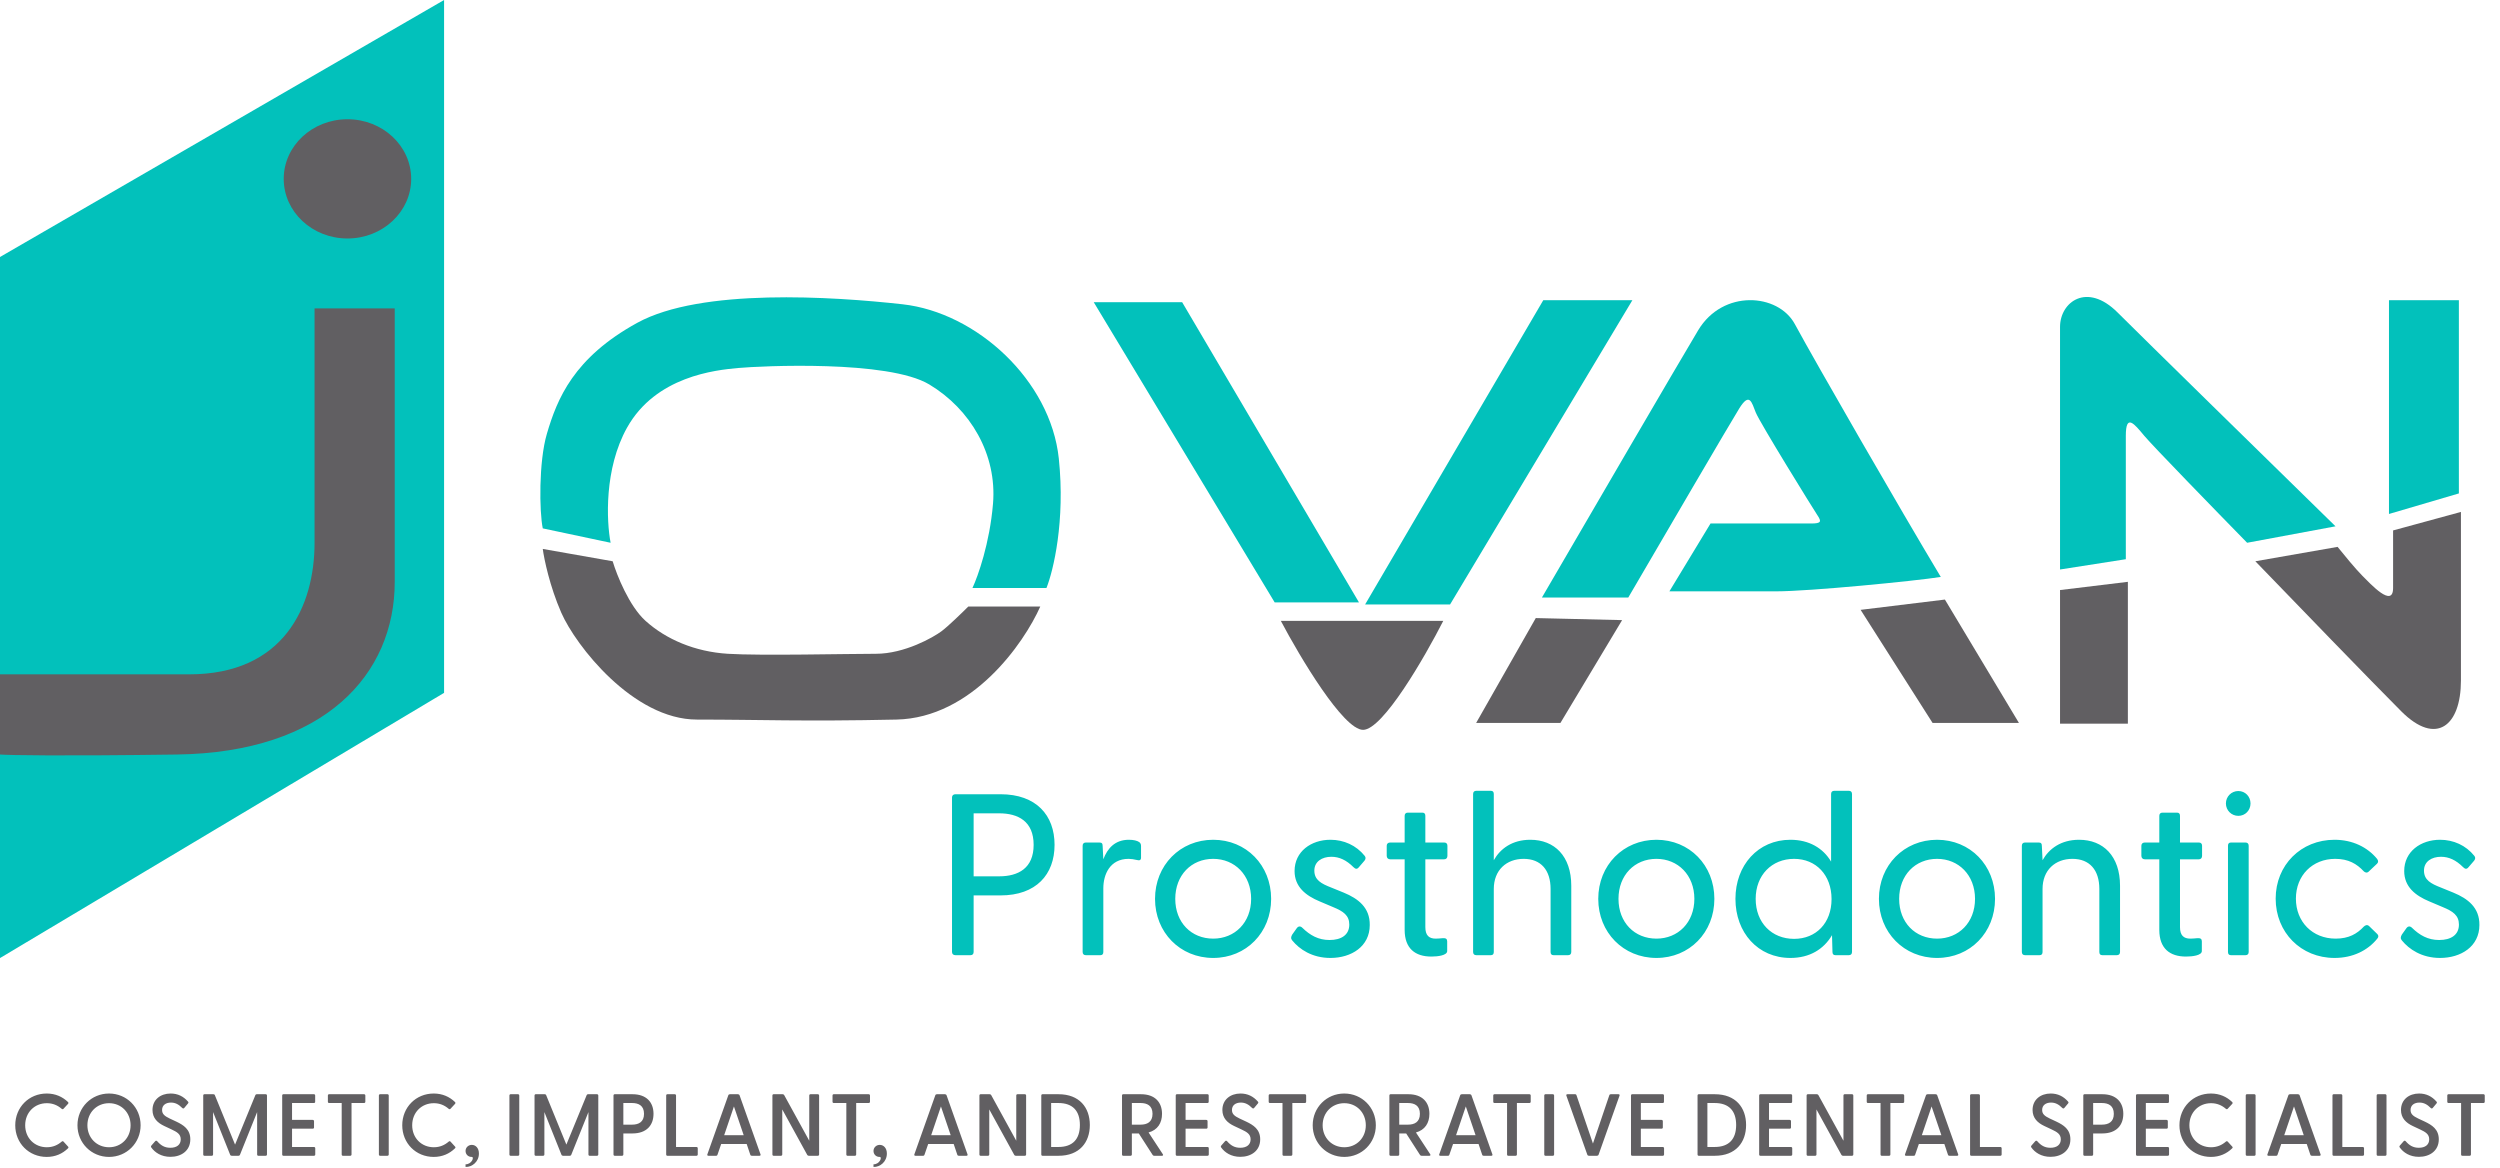
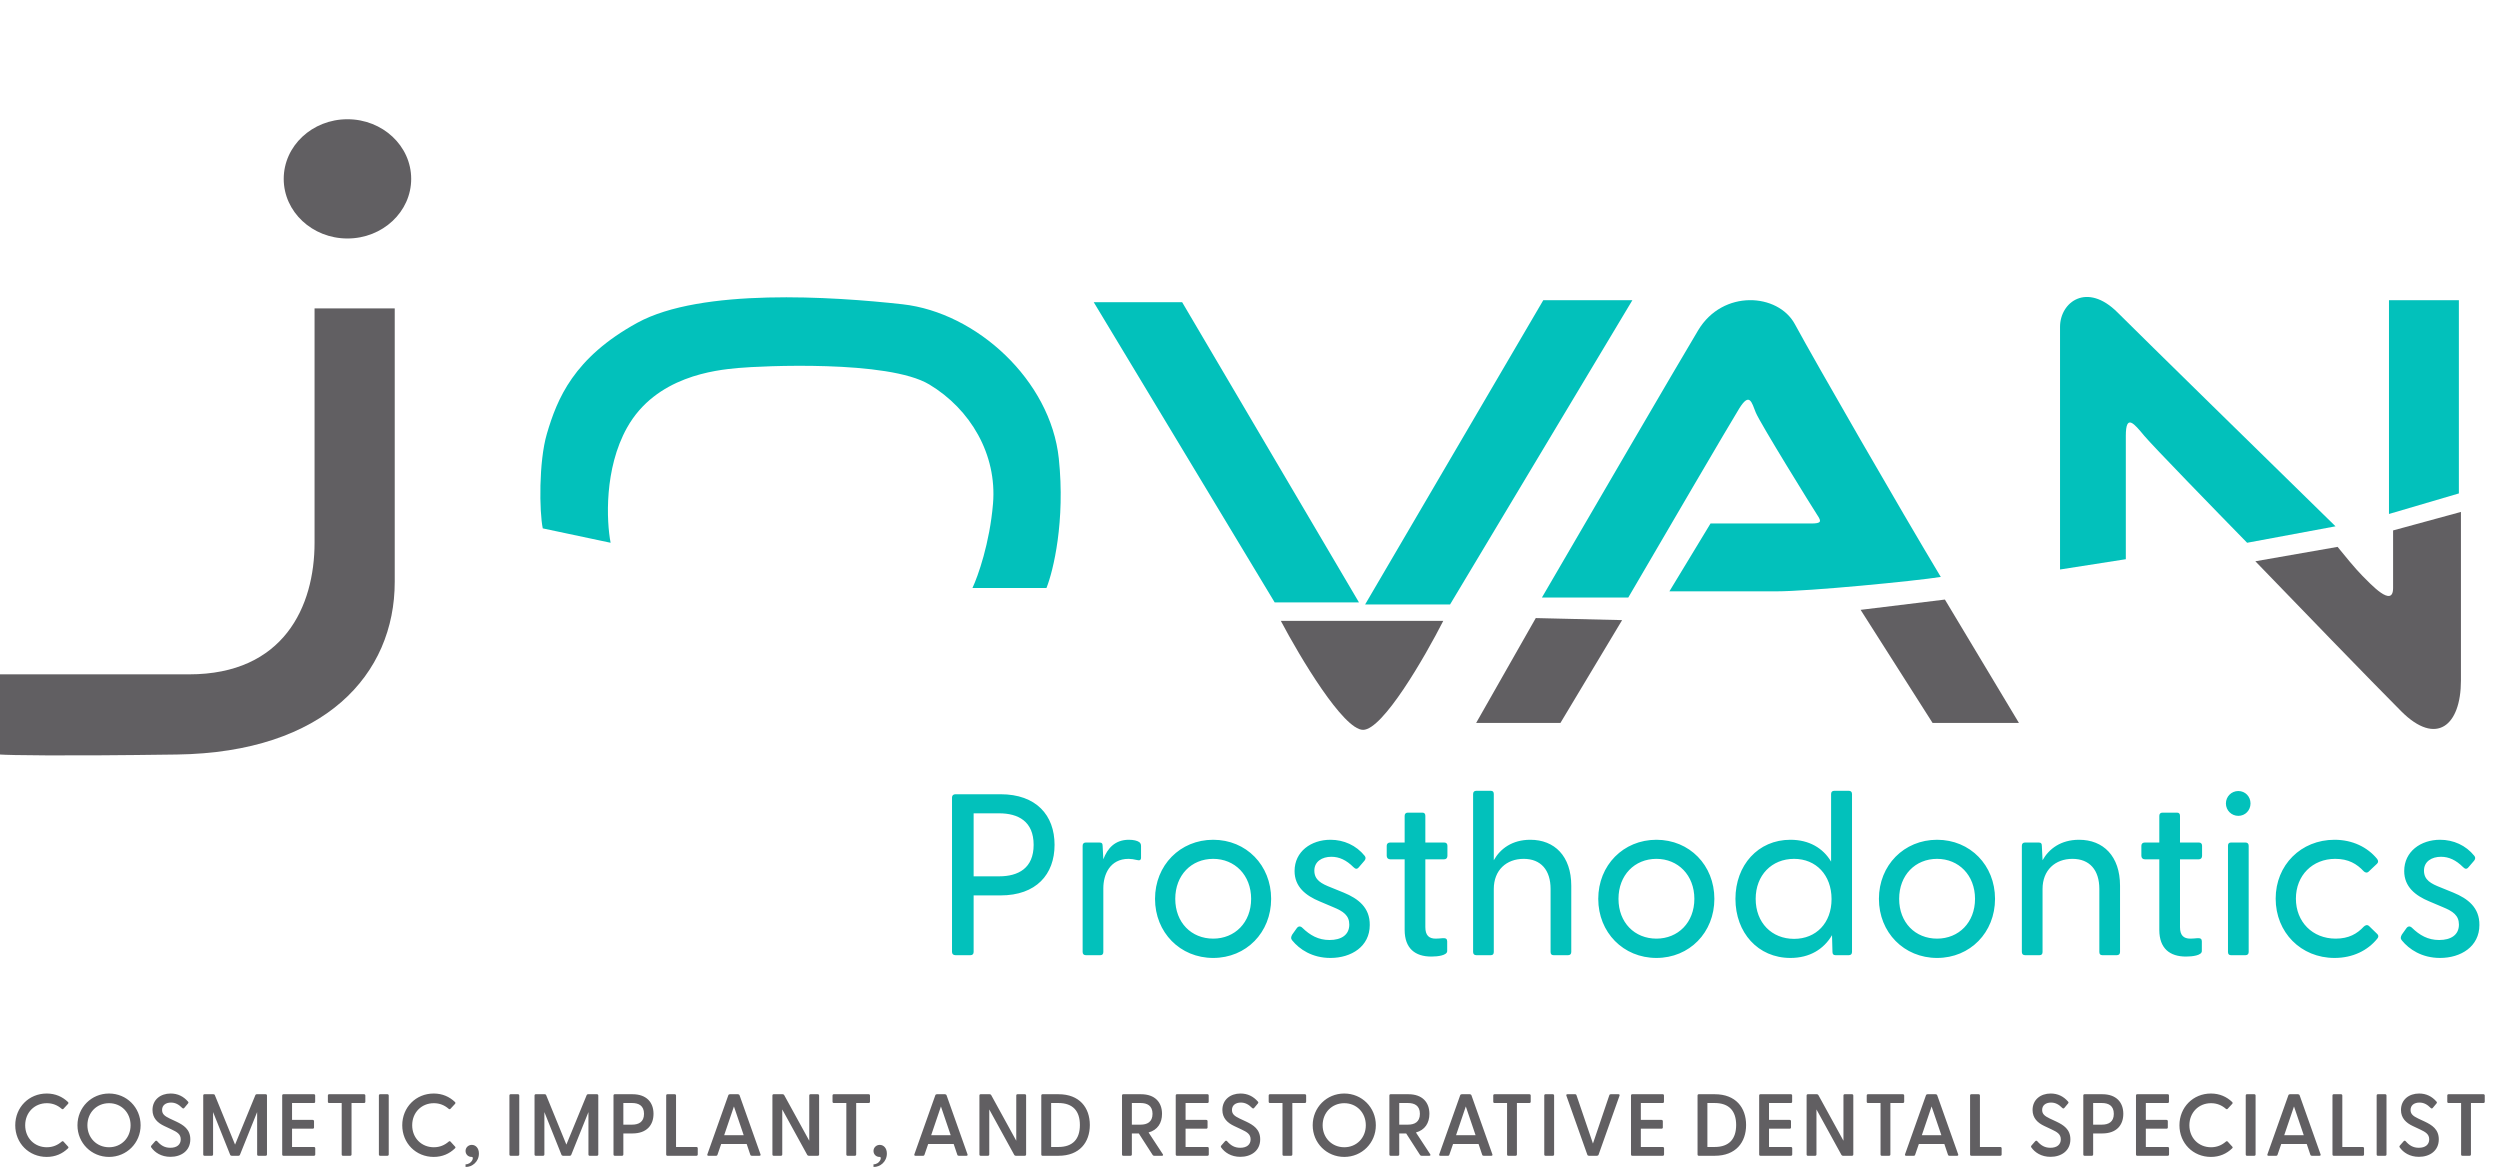
<svg xmlns="http://www.w3.org/2000/svg" width="796" height="372" viewBox="0 0 796 372" fill="none">
-   <path d="M0 305.046V81.826L141.395 0V220.602L0 305.046Z" fill="#02C1BB" />
  <ellipse cx="110.629" cy="56.951" rx="20.293" ry="18.984" fill="#615F62" />
  <path d="M60.224 214.711H0V240.24C3.055 240.458 18.591 240.764 56.296 240.24C103.428 239.586 125.684 214.711 125.684 185.253V98.191H100.155V172.816C100.155 193.109 90.335 214.711 60.224 214.711Z" fill="#615F62" />
  <path d="M194.418 172.816L172.816 168.234C171.725 162.997 171.507 147.024 174.125 138.122C177.398 126.994 182.635 113.901 202.928 102.773C223.221 91.645 265.214 94.419 287.372 96.882C310.938 99.5 334.504 121.102 337.122 145.977C339.217 165.877 335.377 181.762 333.195 187.217H309.629C311.374 183.508 315.127 172.947 316.175 160.378C317.484 144.668 308.974 130.267 295.882 122.411C282.79 114.556 242.204 116.52 235.004 117.174C227.803 117.829 208.82 119.793 199.655 136.158C192.324 149.25 193.109 166.052 194.418 172.816Z" fill="#02C1BB" />
-   <path d="M195.073 178.707L172.816 174.78C173.253 178.053 175.042 186.694 178.708 195.073C183.29 205.546 201.619 229.112 221.912 229.112C242.205 229.112 255.297 229.767 285.409 229.112C309.498 228.588 325.994 204.892 331.231 193.109H308.32C306.356 195.073 301.905 199.393 299.81 200.964C297.191 202.928 288.027 208.165 278.862 208.165C269.698 208.165 242.205 208.819 231.731 208.165C221.257 207.51 212.093 203.582 205.547 197.691C200.31 192.978 196.382 183.071 195.073 178.707Z" fill="#615F62" />
  <path d="M459.532 197.691H407.818C413.928 209.256 427.718 232.385 434.003 232.385C440.287 232.385 453.641 209.256 459.532 197.691Z" fill="#615F62" />
  <path d="M405.855 191.799L348.25 96.227H376.398L432.694 191.799H405.855Z" fill="#02C1BB" />
  <path d="M461.704 192.454L519.756 95.573H491.39L434.657 192.454H461.704Z" fill="#02C1BB" />
  <path d="M518.447 190.247H490.953C504.918 166.244 534.419 115.622 540.703 105.148C548.558 92.056 566.151 93.365 571.47 103.184C578.278 115.752 604.854 161.88 617.947 183.701C609.655 185.01 576.052 188.283 565.578 188.283H531.539L544.631 166.681H576.706C579.979 166.681 579.979 166.026 578.67 164.062C577.361 162.098 560.341 134.605 559.032 131.332C557.723 128.059 557.068 124.786 553.795 130.023C551.177 134.212 529.138 171.918 518.447 190.247Z" fill="#02C1BB" />
  <path d="M470.006 230.178L488.989 196.793L516.483 197.447L496.845 230.178H470.006Z" fill="#615F62" />
  <path d="M615.329 230.178L592.418 194.174L619.257 190.901L642.823 230.178H615.329Z" fill="#615F62" />
-   <path d="M655.914 230.421V187.872L677.516 185.253V230.421H655.914Z" fill="#615F62" />
  <path d="M676.861 178.053L655.914 181.326V104.082C655.914 96.227 664.424 89.681 674.243 99.5C682.098 107.355 723.775 148.159 743.631 167.579L715.483 172.816C705.664 162.778 685.371 141.918 682.753 138.776C679.48 134.849 676.861 131.576 676.861 138.776V178.053Z" fill="#02C1BB" />
  <path d="M764.579 226.494C755.676 217.591 729.884 190.927 718.102 178.707L744.286 174.125C746.031 176.307 750.046 181.195 752.141 183.29C754.759 185.908 761.96 193.763 761.96 187.217V168.888L783.562 162.997V216.674C783.562 231.076 775.707 237.622 764.579 226.494Z" fill="#615F62" />
  <path d="M760.65 163.651V95.573H782.907V157.105L760.65 163.651Z" fill="#02C1BB" />
  <path d="M304.219 304.132C303.56 304.132 303.121 303.766 303.121 303.107V253.912C303.121 253.253 303.56 252.887 304.219 252.887H318.568C329.915 252.887 335.771 259.549 335.771 268.992C335.771 278.436 329.915 285.098 318.568 285.098H310.003V303.107C310.003 303.766 309.637 304.132 308.978 304.132H304.219ZM310.003 279.022H318.129C324.205 279.022 329.11 276.459 329.11 268.992C329.11 261.525 324.205 258.963 318.129 258.963H310.003V279.022ZM345.737 304.132C345.078 304.132 344.712 303.766 344.712 303.107V269.285C344.712 268.626 345.078 268.26 345.737 268.26H350.056C350.788 268.26 351.081 268.553 351.081 269.358L351.3 273.604C352.618 270.09 355.034 267.382 359.426 267.382C360.964 267.382 362.062 267.675 362.721 268.114C363.16 268.48 363.306 268.773 363.306 269.431V273.092C363.306 273.897 362.794 274.044 361.989 273.824C361.037 273.604 360.159 273.458 359.353 273.458C353.35 273.458 351.3 278.509 351.3 282.828V303.107C351.3 303.766 351.008 304.132 350.349 304.132H345.737ZM386.282 305.01C375.74 305.01 367.761 296.884 367.761 286.196C367.761 275.508 375.74 267.382 386.282 267.382C396.824 267.382 404.73 275.508 404.73 286.196C404.73 296.884 396.824 305.01 386.282 305.01ZM374.203 286.196C374.203 293.736 379.327 298.861 386.282 298.861C393.163 298.861 398.361 293.736 398.361 286.196C398.361 278.656 393.163 273.458 386.282 273.458C379.327 273.458 374.203 278.656 374.203 286.196ZM423.611 305.01C417.755 305.01 413.728 302.228 411.459 299.446C410.946 298.861 411.02 298.275 411.459 297.543L412.923 295.493C413.435 294.834 414.094 294.834 414.68 295.42C417.096 297.763 419.731 299.3 423.318 299.3C427.052 299.3 429.614 297.689 429.614 294.395C429.614 291.467 427.711 290.149 424.49 288.831L420.17 287.001C415.778 285.171 412.191 282.389 412.191 277.338C412.191 271.115 417.462 267.382 423.611 267.382C427.857 267.382 431.81 269.139 434.519 272.506C434.958 273.019 434.812 273.604 434.446 274.044L432.689 276.093C432.103 276.825 431.591 276.752 430.932 276.093C428.662 273.824 426.393 272.799 423.904 272.799C420.903 272.799 418.487 274.336 418.487 277.191C418.487 280.193 420.683 281.364 423.904 282.609L427.857 284.219C432.469 286.123 436.203 288.978 436.13 294.541C436.13 301.35 430.273 305.01 423.611 305.01ZM455.733 304.571C450.609 304.571 447.241 302.009 447.241 296.079V273.604H442.629C441.97 273.604 441.531 273.165 441.531 272.506V269.285C441.531 268.626 441.97 268.26 442.629 268.26H447.241V259.768C447.241 259.109 447.607 258.743 448.266 258.743H452.878C453.537 258.743 453.83 259.109 453.83 259.768V268.26H459.833C460.492 268.26 460.858 268.626 460.858 269.285V272.506C460.858 273.165 460.492 273.604 459.833 273.604H453.83V295.2C453.83 297.836 455.001 298.861 457.124 298.861C457.71 298.861 458.661 298.787 459.393 298.714C460.418 298.641 460.784 299.007 460.784 299.739V302.814C460.784 304.205 457.783 304.571 455.733 304.571ZM470.06 304.132C469.401 304.132 469.035 303.766 469.035 303.107V252.814C469.035 252.155 469.401 251.789 470.06 251.789H474.672C475.331 251.789 475.624 252.155 475.624 252.814V273.897C477.673 270.237 481.48 267.382 487.264 267.382C494.95 267.382 500.294 272.579 500.294 282.023V303.107C500.294 303.766 499.928 304.132 499.269 304.132H494.657C493.999 304.132 493.706 303.766 493.706 303.107V283.048C493.706 277.045 490.631 273.458 485.141 273.458C479.65 273.458 475.624 277.045 475.624 283.048V303.107C475.624 303.766 475.331 304.132 474.672 304.132H470.06ZM527.405 305.01C516.864 305.01 508.884 296.884 508.884 286.196C508.884 275.508 516.864 267.382 527.405 267.382C537.947 267.382 545.854 275.508 545.854 286.196C545.854 296.884 537.947 305.01 527.405 305.01ZM515.326 286.196C515.326 293.736 520.451 298.861 527.405 298.861C534.287 298.861 539.485 293.736 539.485 286.196C539.485 278.656 534.287 273.458 527.405 273.458C520.451 273.458 515.326 278.656 515.326 286.196ZM570.062 305.01C559.74 305.01 552.565 296.957 552.565 286.196C552.565 275.508 559.74 267.382 570.062 267.382C575.991 267.382 580.457 270.017 583.019 274.336V252.814C583.019 252.155 583.385 251.789 584.044 251.789H588.656C589.315 251.789 589.681 252.155 589.681 252.814V303.107C589.681 303.766 589.315 304.132 588.656 304.132H584.41C583.751 304.132 583.459 303.766 583.459 303.107L583.312 297.763C580.677 302.228 576.211 305.01 570.062 305.01ZM559.007 286.196C559.007 293.809 564.132 298.934 571.233 298.934C578.261 298.934 583.166 293.883 583.166 286.269C583.166 278.656 578.261 273.458 571.233 273.458C564.132 273.458 559.007 278.656 559.007 286.196ZM616.769 305.01C606.228 305.01 598.248 296.884 598.248 286.196C598.248 275.508 606.228 267.382 616.769 267.382C627.311 267.382 635.218 275.508 635.218 286.196C635.218 296.884 627.311 305.01 616.769 305.01ZM604.69 286.196C604.69 293.736 609.815 298.861 616.769 298.861C623.651 298.861 628.849 293.736 628.849 286.196C628.849 278.656 623.651 273.458 616.769 273.458C609.815 273.458 604.69 278.656 604.69 286.196ZM644.784 304.132C644.125 304.132 643.759 303.766 643.759 303.107V269.285C643.759 268.626 644.125 268.26 644.784 268.26H649.103C649.836 268.26 650.128 268.553 650.128 269.358L650.348 273.897C652.398 270.237 656.205 267.382 661.988 267.382C669.675 267.382 675.019 272.579 675.019 282.023V303.107C675.019 303.766 674.653 304.132 673.994 304.132H669.382C668.723 304.132 668.43 303.766 668.43 303.107V283.048C668.43 277.045 665.355 273.458 659.865 273.458C654.374 273.458 650.348 277.045 650.348 283.048V303.107C650.348 303.766 650.055 304.132 649.396 304.132H644.784ZM696.015 304.571C690.89 304.571 687.523 302.009 687.523 296.079V273.604H682.911C682.252 273.604 681.813 273.165 681.813 272.506V269.285C681.813 268.626 682.252 268.26 682.911 268.26H687.523V259.768C687.523 259.109 687.889 258.743 688.548 258.743H693.16C693.819 258.743 694.111 259.109 694.111 259.768V268.26H700.114C700.773 268.26 701.139 268.626 701.139 269.285V272.506C701.139 273.165 700.773 273.604 700.114 273.604H694.111V295.2C694.111 297.836 695.283 298.861 697.406 298.861C697.991 298.861 698.943 298.787 699.675 298.714C700.7 298.641 701.066 299.007 701.066 299.739V302.814C701.066 304.205 698.065 304.571 696.015 304.571ZM712.684 259.768C710.488 259.768 708.731 258.011 708.731 255.815C708.731 253.619 710.488 251.862 712.684 251.862C714.88 251.862 716.564 253.619 716.564 255.815C716.564 258.011 714.88 259.768 712.684 259.768ZM709.39 303.107V269.285C709.39 268.626 709.683 268.26 710.342 268.26H714.954C715.613 268.26 715.979 268.626 715.979 269.285V303.107C715.979 303.766 715.613 304.132 714.954 304.132H710.342C709.683 304.132 709.39 303.766 709.39 303.107ZM743.314 305.01C732.626 305.01 724.573 296.884 724.573 286.123C724.573 275.434 732.626 267.382 743.314 267.382C749.024 267.382 753.783 269.724 756.857 273.458C757.296 274.044 757.296 274.556 756.857 274.995L754.295 277.411C753.709 278.07 753.05 277.85 752.611 277.411C750.415 275.068 747.78 273.458 743.534 273.458C736.286 273.458 731.015 278.729 731.015 286.123C731.015 293.517 736.286 298.861 743.68 298.861C747.853 298.861 750.488 297.323 752.611 295.054C753.124 294.541 753.783 294.322 754.368 294.908L756.93 297.397C757.37 297.836 757.37 298.348 756.93 298.861C753.856 302.667 749.097 305.01 743.314 305.01ZM776.92 305.01C771.064 305.01 767.038 302.228 764.768 299.446C764.256 298.861 764.329 298.275 764.768 297.543L766.232 295.493C766.745 294.834 767.404 294.834 767.989 295.42C770.405 297.763 773.041 299.3 776.628 299.3C780.361 299.3 782.923 297.689 782.923 294.395C782.923 291.467 781.02 290.149 777.799 288.831L773.48 287.001C769.087 285.171 765.5 282.389 765.5 277.338C765.5 271.115 770.771 267.382 776.92 267.382C781.166 267.382 785.12 269.139 787.828 272.506C788.268 273.019 788.121 273.604 787.755 274.044L785.998 276.093C785.412 276.825 784.9 276.752 784.241 276.093C781.972 273.824 779.702 272.799 777.213 272.799C774.212 272.799 771.796 274.336 771.796 277.191C771.796 280.193 773.992 281.364 777.213 282.609L781.166 284.219C785.779 286.123 789.512 288.978 789.439 294.541C789.439 301.35 783.582 305.01 776.92 305.01Z" fill="#02C1BB" />
  <path d="M14.879 368.364C9.195 368.364 4.855 363.996 4.855 358.284C4.855 352.572 9.195 348.176 14.879 348.176C17.651 348.176 19.891 349.212 21.627 350.864C21.823 351.06 21.851 351.256 21.655 351.48L20.227 353.02C20.059 353.216 19.863 353.216 19.639 353.048C18.351 351.928 16.811 351.256 14.907 351.256C10.987 351.256 8.019 354.224 8.019 358.284C8.019 362.344 10.987 365.284 14.907 365.284C16.811 365.284 18.351 364.612 19.639 363.492C19.863 363.296 20.059 363.324 20.227 363.492L21.655 365.06C21.879 365.256 21.823 365.452 21.627 365.648C19.891 367.328 17.651 368.364 14.879 368.364ZM34.717 368.364C29.117 368.364 24.665 363.94 24.665 358.284C24.665 352.6 29.117 348.176 34.717 348.176C40.317 348.176 44.769 352.6 44.769 358.284C44.769 363.94 40.317 368.364 34.717 368.364ZM27.829 358.284C27.829 362.288 30.797 365.284 34.717 365.284C38.637 365.284 41.577 362.288 41.577 358.284C41.577 354.252 38.637 351.256 34.717 351.256C30.797 351.256 27.829 354.252 27.829 358.284ZM54.269 368.336C51.328 368.336 49.285 366.936 48.164 365.34C48.025 365.144 48.025 364.948 48.221 364.724L49.397 363.38C49.62 363.128 49.844 363.156 50.041 363.352C51.188 364.668 52.392 365.452 54.24 365.452C56.285 365.452 57.544 364.472 57.544 362.764C57.544 361.084 56.312 360.412 54.66 359.628L52.281 358.508C50.209 357.528 48.556 356.044 48.556 353.412C48.556 350.108 51.133 348.176 54.325 348.176C56.62 348.176 58.413 349.1 59.84 350.724C60.065 350.948 60.036 351.144 59.84 351.368L58.693 352.74C58.496 352.992 58.273 352.992 58.048 352.796C56.901 351.648 55.837 351.06 54.437 351.06C52.785 351.06 51.608 351.9 51.608 353.412C51.608 354.7 52.392 355.344 54.017 356.128L56.172 357.136C58.385 358.2 60.596 359.544 60.596 362.764C60.596 366.432 57.684 368.336 54.269 368.336ZM65.1 368C64.848 368 64.708 367.832 64.708 367.58V348.82C64.708 348.568 64.848 348.4 65.1 348.4H67.928C68.152 348.4 68.32 348.484 68.404 348.68L74.844 364.444L81.312 348.68C81.396 348.484 81.536 348.4 81.76 348.4H84.588C84.84 348.4 85.008 348.568 85.008 348.82V367.58C85.008 367.832 84.84 368 84.588 368H82.264C82.012 368 81.872 367.832 81.872 367.58V354.084L76.412 367.664C76.328 367.888 76.16 368 75.936 368H73.78C73.556 368 73.36 367.888 73.276 367.664L67.844 354.084V367.58C67.844 367.832 67.676 368 67.424 368H65.1ZM90.242 368C89.99 368 89.85 367.832 89.85 367.58V348.82C89.85 348.568 89.99 348.4 90.242 348.4H99.958C100.21 348.4 100.35 348.568 100.35 348.82V350.78C100.35 351.032 100.21 351.2 99.958 351.2H92.986V356.576H99.566C99.818 356.576 99.986 356.744 99.986 356.996V358.984C99.986 359.236 99.818 359.376 99.566 359.376H92.986V365.2H99.958C100.21 365.2 100.378 365.368 100.378 365.62V367.58C100.378 367.832 100.21 368 99.958 368H90.242ZM109.185 368C108.933 368 108.793 367.832 108.793 367.58V351.2H104.789C104.537 351.2 104.397 351.032 104.397 350.78V348.82C104.397 348.568 104.537 348.4 104.789 348.4H115.905C116.157 348.4 116.325 348.568 116.325 348.82V350.78C116.325 351.032 116.157 351.2 115.905 351.2H111.929V367.58C111.929 367.832 111.761 368 111.509 368H109.185ZM121.03 368C120.778 368 120.638 367.832 120.638 367.58V348.82C120.638 348.568 120.778 348.4 121.03 348.4H123.354C123.606 348.4 123.774 348.568 123.774 348.82V367.58C123.774 367.832 123.606 368 123.354 368H121.03ZM138.1 368.364C132.416 368.364 128.076 363.996 128.076 358.284C128.076 352.572 132.416 348.176 138.1 348.176C140.872 348.176 143.112 349.212 144.848 350.864C145.044 351.06 145.072 351.256 144.876 351.48L143.448 353.02C143.28 353.216 143.084 353.216 142.86 353.048C141.572 351.928 140.032 351.256 138.128 351.256C134.208 351.256 131.24 354.224 131.24 358.284C131.24 362.344 134.208 365.284 138.128 365.284C140.032 365.284 141.572 364.612 142.86 363.492C143.084 363.296 143.28 363.324 143.448 363.492L144.876 365.06C145.1 365.256 145.044 365.452 144.848 365.648C143.112 367.328 140.872 368.364 138.1 368.364ZM148.232 370.716C150.192 370.744 151.116 368.364 150.192 368.364C149.072 368.392 148.232 367.552 148.232 366.46C148.232 365.368 149.128 364.528 150.22 364.528C151.396 364.528 152.488 365.48 152.488 367.3C152.488 369.904 150.304 371.64 148.232 371.556V370.716ZM162.591 368C162.339 368 162.199 367.832 162.199 367.58V348.82C162.199 348.568 162.339 348.4 162.591 348.4H164.915C165.167 348.4 165.335 348.568 165.335 348.82V367.58C165.335 367.832 165.167 368 164.915 368H162.591ZM170.588 368C170.336 368 170.196 367.832 170.196 367.58V348.82C170.196 348.568 170.336 348.4 170.588 348.4H173.416C173.64 348.4 173.808 348.484 173.892 348.68L180.332 364.444L186.8 348.68C186.884 348.484 187.024 348.4 187.248 348.4H190.076C190.328 348.4 190.496 348.568 190.496 348.82V367.58C190.496 367.832 190.328 368 190.076 368H187.752C187.5 368 187.36 367.832 187.36 367.58V354.084L181.9 367.664C181.816 367.888 181.648 368 181.424 368H179.268C179.044 368 178.848 367.888 178.764 367.664L173.332 354.084V367.58C173.332 367.832 173.164 368 172.912 368H170.588ZM195.73 368C195.478 368 195.338 367.832 195.338 367.58V348.82C195.338 348.568 195.478 348.4 195.73 348.4H201.386C205.838 348.4 208.078 350.976 208.078 354.644C208.078 358.312 205.838 360.888 201.386 360.888H198.474V367.58C198.474 367.832 198.306 368 198.054 368H195.73ZM198.474 358.088H201.246C203.318 358.088 205.054 357.276 205.054 354.644C205.054 352.012 203.318 351.2 201.246 351.2H198.474V358.088ZM212.505 368C212.253 368 212.113 367.832 212.113 367.58V348.82C212.113 348.568 212.253 348.4 212.505 348.4H214.829C215.081 348.4 215.249 348.568 215.249 348.82V365.2H221.745C221.997 365.2 222.165 365.368 222.165 365.62V367.58C222.165 367.832 221.997 368 221.745 368H212.505ZM225.565 368C225.257 368 225.117 367.804 225.229 367.524L231.893 348.736C231.977 348.512 232.173 348.4 232.397 348.4H234.945C235.169 348.4 235.393 348.512 235.477 348.736L242.141 367.524C242.253 367.804 242.113 368 241.805 368H239.369C239.145 368 238.977 367.916 238.893 367.664L237.745 364.248H229.625L228.449 367.664C228.365 367.916 228.225 368 227.973 368H225.565ZM230.577 361.448H236.793L233.685 352.292L230.577 361.448ZM257.528 368C257.304 368 257.136 367.916 257.024 367.72L249.072 353.244V367.58C249.072 367.832 248.904 368 248.652 368H246.328C246.076 368 245.936 367.832 245.936 367.58V348.82C245.936 348.568 246.076 348.4 246.328 348.4H249.184C249.408 348.4 249.576 348.484 249.688 348.68L257.668 363.212V348.82C257.668 348.568 257.808 348.4 258.06 348.4H260.384C260.636 348.4 260.804 348.568 260.804 348.82V367.58C260.804 367.832 260.636 368 260.384 368H257.528ZM269.865 368C269.613 368 269.473 367.832 269.473 367.58V351.2H265.469C265.217 351.2 265.077 351.032 265.077 350.78V348.82C265.077 348.568 265.217 348.4 265.469 348.4H276.585C276.837 348.4 277.005 348.568 277.005 348.82V350.78C277.005 351.032 276.837 351.2 276.585 351.2H272.609V367.58C272.609 367.832 272.441 368 272.189 368H269.865ZM278.124 370.716C280.084 370.744 281.008 368.364 280.084 368.364C278.964 368.392 278.124 367.552 278.124 366.46C278.124 365.368 279.02 364.528 280.112 364.528C281.288 364.528 282.38 365.48 282.38 367.3C282.38 369.904 280.196 371.64 278.124 371.556V370.716ZM291.474 368C291.166 368 291.026 367.804 291.138 367.524L297.802 348.736C297.886 348.512 298.082 348.4 298.306 348.4H300.854C301.078 348.4 301.302 348.512 301.386 348.736L308.05 367.524C308.162 367.804 308.022 368 307.714 368H305.278C305.054 368 304.886 367.916 304.802 367.664L303.654 364.248H295.534L294.358 367.664C294.274 367.916 294.134 368 293.882 368H291.474ZM296.486 361.448H302.702L299.594 352.292L296.486 361.448ZM323.438 368C323.214 368 323.046 367.916 322.934 367.72L314.982 353.244V367.58C314.982 367.832 314.814 368 314.562 368H312.238C311.986 368 311.846 367.832 311.846 367.58V348.82C311.846 348.568 311.986 348.4 312.238 348.4H315.094C315.318 348.4 315.486 348.484 315.598 348.68L323.578 363.212V348.82C323.578 348.568 323.718 348.4 323.97 348.4H326.294C326.546 348.4 326.714 348.568 326.714 348.82V367.58C326.714 367.832 326.546 368 326.294 368H323.438ZM331.938 368C331.686 368 331.546 367.832 331.546 367.58V348.82C331.546 348.568 331.686 348.4 331.938 348.4H337.034C343.698 348.4 347.002 352.656 347.002 358.2C347.002 363.744 343.698 368 337.034 368H331.938ZM334.682 365.2H336.978C341.626 365.2 343.838 362.624 343.838 358.2C343.838 353.776 341.626 351.2 336.978 351.2H334.682V365.2ZM367.496 368C367.272 368 367.104 367.916 366.992 367.72L362.596 360.888H360.384V367.58C360.384 367.832 360.216 368 359.964 368H357.64C357.388 368 357.248 367.832 357.248 367.58V348.82C357.248 348.568 357.388 348.4 357.64 348.4H363.296C367.748 348.4 369.988 350.976 369.988 354.644C369.988 357.584 368.56 359.796 365.704 360.58L370.24 367.496C370.436 367.804 370.296 368 369.96 368H367.496ZM360.384 358.088H363.156C365.228 358.088 366.964 357.276 366.964 354.644C366.964 352.012 365.228 351.2 363.156 351.2H360.384V358.088ZM374.743 368C374.491 368 374.351 367.832 374.351 367.58V348.82C374.351 348.568 374.491 348.4 374.743 348.4H384.459C384.711 348.4 384.851 348.568 384.851 348.82V350.78C384.851 351.032 384.711 351.2 384.459 351.2H377.487V356.576H384.067C384.319 356.576 384.487 356.744 384.487 356.996V358.984C384.487 359.236 384.319 359.376 384.067 359.376H377.487V365.2H384.459C384.711 365.2 384.879 365.368 384.879 365.62V367.58C384.879 367.832 384.711 368 384.459 368H374.743ZM394.918 368.336C391.978 368.336 389.934 366.936 388.814 365.34C388.674 365.144 388.674 364.948 388.87 364.724L390.046 363.38C390.27 363.128 390.494 363.156 390.69 363.352C391.838 364.668 393.042 365.452 394.89 365.452C396.934 365.452 398.194 364.472 398.194 362.764C398.194 361.084 396.962 360.412 395.31 359.628L392.93 358.508C390.858 357.528 389.206 356.044 389.206 353.412C389.206 350.108 391.782 348.176 394.974 348.176C397.27 348.176 399.062 349.1 400.49 350.724C400.714 350.948 400.686 351.144 400.49 351.368L399.342 352.74C399.146 352.992 398.922 352.992 398.698 352.796C397.55 351.648 396.486 351.06 395.086 351.06C393.434 351.06 392.258 351.9 392.258 353.412C392.258 354.7 393.042 355.344 394.666 356.128L396.822 357.136C399.034 358.2 401.246 359.544 401.246 362.764C401.246 366.432 398.334 368.336 394.918 368.336ZM408.738 368C408.486 368 408.346 367.832 408.346 367.58V351.2H404.342C404.09 351.2 403.95 351.032 403.95 350.78V348.82C403.95 348.568 404.09 348.4 404.342 348.4H415.458C415.71 348.4 415.878 348.568 415.878 348.82V350.78C415.878 351.032 415.71 351.2 415.458 351.2H411.482V367.58C411.482 367.832 411.314 368 411.062 368H408.738ZM428.015 368.364C422.415 368.364 417.963 363.94 417.963 358.284C417.963 352.6 422.415 348.176 428.015 348.176C433.615 348.176 438.067 352.6 438.067 358.284C438.067 363.94 433.615 368.364 428.015 368.364ZM421.127 358.284C421.127 362.288 424.095 365.284 428.015 365.284C431.935 365.284 434.875 362.288 434.875 358.284C434.875 354.252 431.935 351.256 428.015 351.256C424.095 351.256 421.127 354.252 421.127 358.284ZM452.628 368C452.404 368 452.236 367.916 452.124 367.72L447.728 360.888H445.516V367.58C445.516 367.832 445.348 368 445.096 368H442.772C442.52 368 442.38 367.832 442.38 367.58V348.82C442.38 348.568 442.52 348.4 442.772 348.4H448.428C452.88 348.4 455.12 350.976 455.12 354.644C455.12 357.584 453.692 359.796 450.836 360.58L455.372 367.496C455.568 367.804 455.428 368 455.092 368H452.628ZM445.516 358.088H448.288C450.36 358.088 452.096 357.276 452.096 354.644C452.096 352.012 450.36 351.2 448.288 351.2H445.516V358.088ZM458.594 368C458.286 368 458.146 367.804 458.258 367.524L464.922 348.736C465.006 348.512 465.202 348.4 465.426 348.4H467.974C468.198 348.4 468.422 348.512 468.506 348.736L475.17 367.524C475.282 367.804 475.142 368 474.834 368H472.398C472.174 368 472.006 367.916 471.922 367.664L470.774 364.248H462.654L461.478 367.664C461.394 367.916 461.254 368 461.002 368H458.594ZM463.606 361.448H469.822L466.714 352.292L463.606 361.448ZM480.24 368C479.988 368 479.848 367.832 479.848 367.58V351.2H475.844C475.592 351.2 475.452 351.032 475.452 350.78V348.82C475.452 348.568 475.592 348.4 475.844 348.4H486.96C487.212 348.4 487.38 348.568 487.38 348.82V350.78C487.38 351.032 487.212 351.2 486.96 351.2H482.984V367.58C482.984 367.832 482.816 368 482.564 368H480.24ZM492.085 368C491.833 368 491.693 367.832 491.693 367.58V348.82C491.693 348.568 491.833 348.4 492.085 348.4H494.409C494.661 348.4 494.829 348.568 494.829 348.82V367.58C494.829 367.832 494.661 368 494.409 368H492.085ZM505.907 368C505.683 368 505.487 367.888 505.403 367.664L498.739 348.876C498.627 348.596 498.767 348.4 499.075 348.4H501.483C501.735 348.4 501.875 348.484 501.959 348.736L507.195 364.108L512.403 348.736C512.487 348.484 512.655 348.4 512.879 348.4H515.315C515.623 348.4 515.763 348.596 515.651 348.876L508.987 367.664C508.903 367.888 508.679 368 508.455 368H505.907ZM519.701 368C519.449 368 519.309 367.832 519.309 367.58V348.82C519.309 348.568 519.449 348.4 519.701 348.4H529.417C529.669 348.4 529.809 348.568 529.809 348.82V350.78C529.809 351.032 529.669 351.2 529.417 351.2H522.445V356.576H529.025C529.277 356.576 529.445 356.744 529.445 356.996V358.984C529.445 359.236 529.277 359.376 529.025 359.376H522.445V365.2H529.417C529.669 365.2 529.837 365.368 529.837 365.62V367.58C529.837 367.832 529.669 368 529.417 368H519.701ZM540.891 368C540.639 368 540.499 367.832 540.499 367.58V348.82C540.499 348.568 540.639 348.4 540.891 348.4H545.987C552.651 348.4 555.955 352.656 555.955 358.2C555.955 363.744 552.651 368 545.987 368H540.891ZM543.635 365.2H545.931C550.579 365.2 552.791 362.624 552.791 358.2C552.791 353.776 550.579 351.2 545.931 351.2H543.635V365.2ZM560.51 368C560.258 368 560.118 367.832 560.118 367.58V348.82C560.118 348.568 560.258 348.4 560.51 348.4H570.226C570.478 348.4 570.618 348.568 570.618 348.82V350.78C570.618 351.032 570.478 351.2 570.226 351.2H563.254V356.576H569.834C570.086 356.576 570.254 356.744 570.254 356.996V358.984C570.254 359.236 570.086 359.376 569.834 359.376H563.254V365.2H570.226C570.478 365.2 570.646 365.368 570.646 365.62V367.58C570.646 367.832 570.478 368 570.226 368H560.51ZM586.817 368C586.593 368 586.425 367.916 586.313 367.72L578.361 353.244V367.58C578.361 367.832 578.193 368 577.941 368H575.617C575.365 368 575.225 367.832 575.225 367.58V348.82C575.225 348.568 575.365 348.4 575.617 348.4H578.473C578.697 348.4 578.865 348.484 578.977 348.68L586.957 363.212V348.82C586.957 348.568 587.097 348.4 587.349 348.4H589.673C589.925 348.4 590.093 348.568 590.093 348.82V367.58C590.093 367.832 589.925 368 589.673 368H586.817ZM599.154 368C598.902 368 598.762 367.832 598.762 367.58V351.2H594.758C594.506 351.2 594.366 351.032 594.366 350.78V348.82C594.366 348.568 594.506 348.4 594.758 348.4H605.874C606.126 348.4 606.294 348.568 606.294 348.82V350.78C606.294 351.032 606.126 351.2 605.874 351.2H601.898V367.58C601.898 367.832 601.73 368 601.478 368H599.154ZM606.901 368C606.593 368 606.453 367.804 606.565 367.524L613.229 348.736C613.313 348.512 613.509 348.4 613.733 348.4H616.281C616.505 348.4 616.729 348.512 616.813 348.736L623.477 367.524C623.589 367.804 623.449 368 623.141 368H620.705C620.481 368 620.313 367.916 620.229 367.664L619.081 364.248H610.961L609.785 367.664C609.701 367.916 609.561 368 609.309 368H606.901ZM611.913 361.448H618.129L615.021 352.292L611.913 361.448ZM627.664 368C627.412 368 627.272 367.832 627.272 367.58V348.82C627.272 348.568 627.412 348.4 627.664 348.4H629.988C630.24 348.4 630.408 348.568 630.408 348.82V365.2H636.904C637.156 365.2 637.324 365.368 637.324 365.62V367.58C637.324 367.832 637.156 368 636.904 368H627.664ZM652.883 368.336C649.943 368.336 647.899 366.936 646.779 365.34C646.639 365.144 646.639 364.948 646.835 364.724L648.011 363.38C648.235 363.128 648.459 363.156 648.655 363.352C649.803 364.668 651.007 365.452 652.855 365.452C654.899 365.452 656.159 364.472 656.159 362.764C656.159 361.084 654.927 360.412 653.275 359.628L650.895 358.508C648.823 357.528 647.171 356.044 647.171 353.412C647.171 350.108 649.747 348.176 652.939 348.176C655.235 348.176 657.027 349.1 658.455 350.724C658.679 350.948 658.651 351.144 658.455 351.368L657.307 352.74C657.111 352.992 656.887 352.992 656.663 352.796C655.515 351.648 654.451 351.06 653.051 351.06C651.399 351.06 650.223 351.9 650.223 353.412C650.223 354.7 651.007 355.344 652.631 356.128L654.787 357.136C656.999 358.2 659.211 359.544 659.211 362.764C659.211 366.432 656.299 368.336 652.883 368.336ZM663.715 368C663.463 368 663.323 367.832 663.323 367.58V348.82C663.323 348.568 663.463 348.4 663.715 348.4H669.371C673.823 348.4 676.063 350.976 676.063 354.644C676.063 358.312 673.823 360.888 669.371 360.888H666.459V367.58C666.459 367.832 666.291 368 666.039 368H663.715ZM666.459 358.088H669.231C671.303 358.088 673.039 357.276 673.039 354.644C673.039 352.012 671.303 351.2 669.231 351.2H666.459V358.088ZM680.49 368C680.238 368 680.098 367.832 680.098 367.58V348.82C680.098 348.568 680.238 348.4 680.49 348.4H690.206C690.458 348.4 690.598 348.568 690.598 348.82V350.78C690.598 351.032 690.458 351.2 690.206 351.2H683.234V356.576H689.814C690.066 356.576 690.234 356.744 690.234 356.996V358.984C690.234 359.236 690.066 359.376 689.814 359.376H683.234V365.2H690.206C690.458 365.2 690.626 365.368 690.626 365.62V367.58C690.626 367.832 690.458 368 690.206 368H680.49ZM703.958 368.364C698.274 368.364 693.934 363.996 693.934 358.284C693.934 352.572 698.274 348.176 703.958 348.176C706.73 348.176 708.97 349.212 710.706 350.864C710.902 351.06 710.93 351.256 710.734 351.48L709.306 353.02C709.138 353.216 708.942 353.216 708.718 353.048C707.43 351.928 705.89 351.256 703.986 351.256C700.066 351.256 697.098 354.224 697.098 358.284C697.098 362.344 700.066 365.284 703.986 365.284C705.89 365.284 707.43 364.612 708.718 363.492C708.942 363.296 709.138 363.324 709.306 363.492L710.734 365.06C710.958 365.256 710.902 365.452 710.706 365.648C708.97 367.328 706.73 368.364 703.958 368.364ZM715.434 368C715.182 368 715.042 367.832 715.042 367.58V348.82C715.042 348.568 715.182 348.4 715.434 348.4H717.758C718.01 348.4 718.178 348.568 718.178 348.82V367.58C718.178 367.832 718.01 368 717.758 368H715.434ZM722.287 368C721.979 368 721.839 367.804 721.951 367.524L728.615 348.736C728.699 348.512 728.895 348.4 729.119 348.4H731.667C731.891 348.4 732.115 348.512 732.199 348.736L738.863 367.524C738.975 367.804 738.835 368 738.527 368H736.091C735.867 368 735.699 367.916 735.615 367.664L734.467 364.248H726.347L725.171 367.664C725.087 367.916 724.947 368 724.695 368H722.287ZM727.299 361.448H733.515L730.407 352.292L727.299 361.448ZM743.05 368C742.798 368 742.658 367.832 742.658 367.58V348.82C742.658 348.568 742.798 348.4 743.05 348.4H745.374C745.626 348.4 745.794 348.568 745.794 348.82V365.2H752.29C752.542 365.2 752.71 365.368 752.71 365.62V367.58C752.71 367.832 752.542 368 752.29 368H743.05ZM757.118 368C756.866 368 756.726 367.832 756.726 367.58V348.82C756.726 348.568 756.866 348.4 757.118 348.4H759.442C759.694 348.4 759.862 348.568 759.862 348.82V367.58C759.862 367.832 759.694 368 759.442 368H757.118ZM770.184 368.336C767.244 368.336 765.2 366.936 764.08 365.34C763.94 365.144 763.94 364.948 764.136 364.724L765.312 363.38C765.536 363.128 765.76 363.156 765.956 363.352C767.104 364.668 768.308 365.452 770.156 365.452C772.2 365.452 773.46 364.472 773.46 362.764C773.46 361.084 772.228 360.412 770.576 359.628L768.196 358.508C766.124 357.528 764.472 356.044 764.472 353.412C764.472 350.108 767.048 348.176 770.24 348.176C772.536 348.176 774.328 349.1 775.756 350.724C775.98 350.948 775.952 351.144 775.756 351.368L774.608 352.74C774.412 352.992 774.188 352.992 773.964 352.796C772.816 351.648 771.752 351.06 770.352 351.06C768.7 351.06 767.524 351.9 767.524 353.412C767.524 354.7 768.308 355.344 769.932 356.128L772.088 357.136C774.3 358.2 776.512 359.544 776.512 362.764C776.512 366.432 773.6 368.336 770.184 368.336ZM784.004 368C783.752 368 783.612 367.832 783.612 367.58V351.2H779.608C779.356 351.2 779.216 351.032 779.216 350.78V348.82C779.216 348.568 779.356 348.4 779.608 348.4H790.724C790.976 348.4 791.144 348.568 791.144 348.82V350.78C791.144 351.032 790.976 351.2 790.724 351.2H786.748V367.58C786.748 367.832 786.58 368 786.328 368H784.004Z" fill="#615F62" />
</svg>